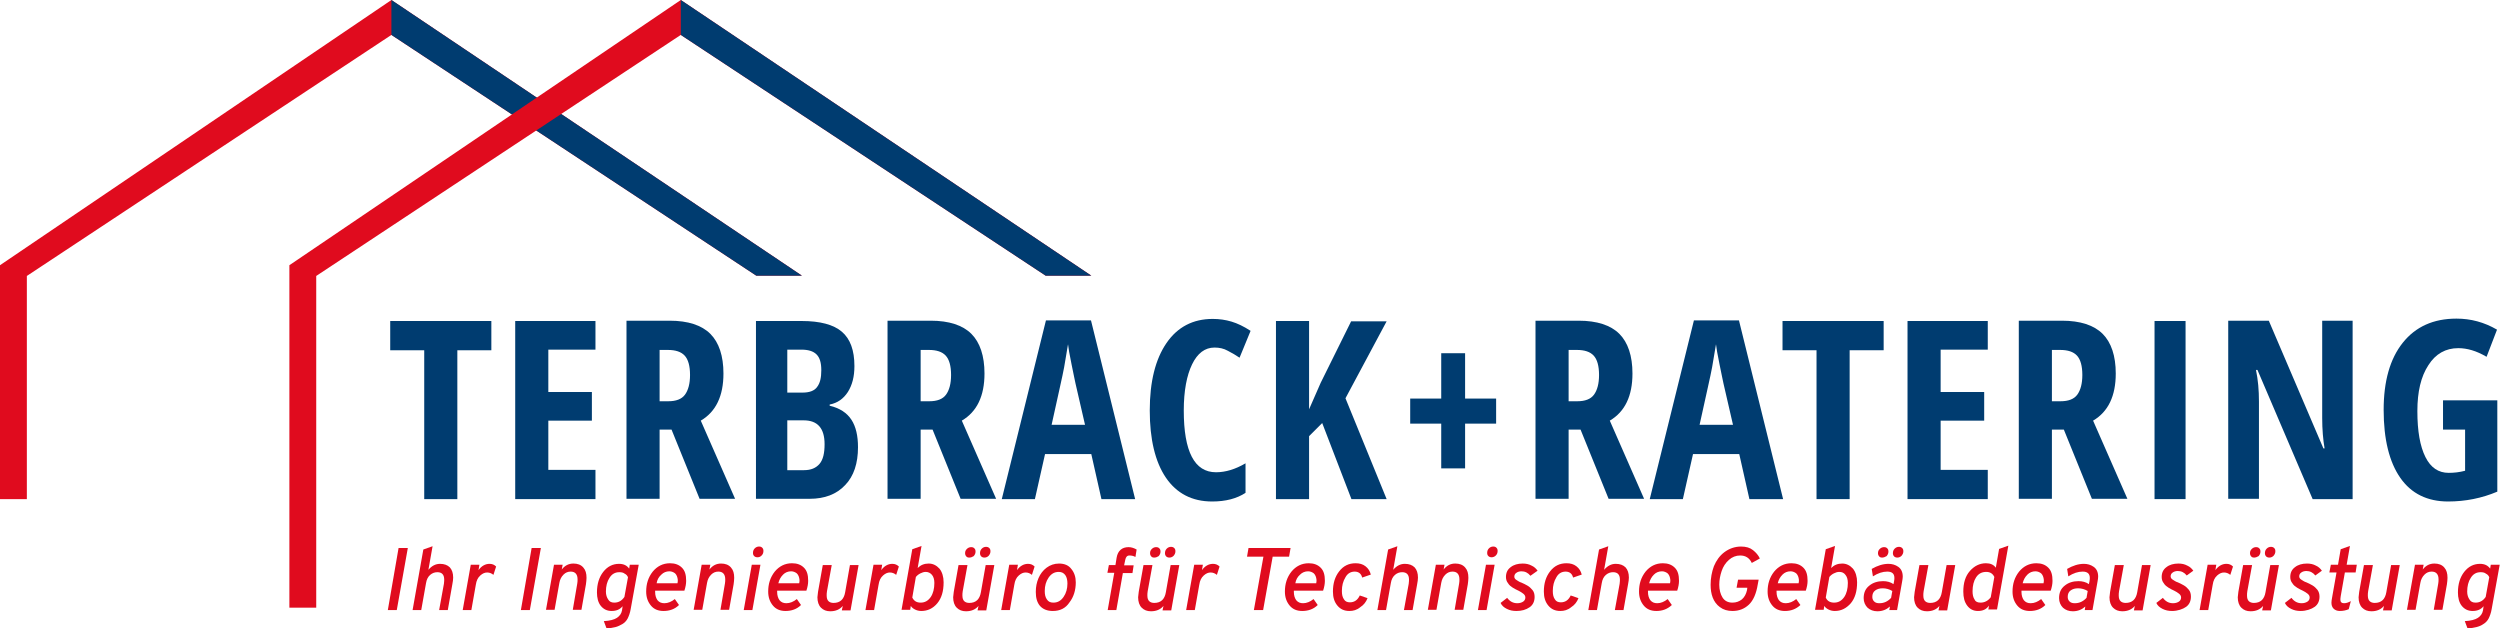
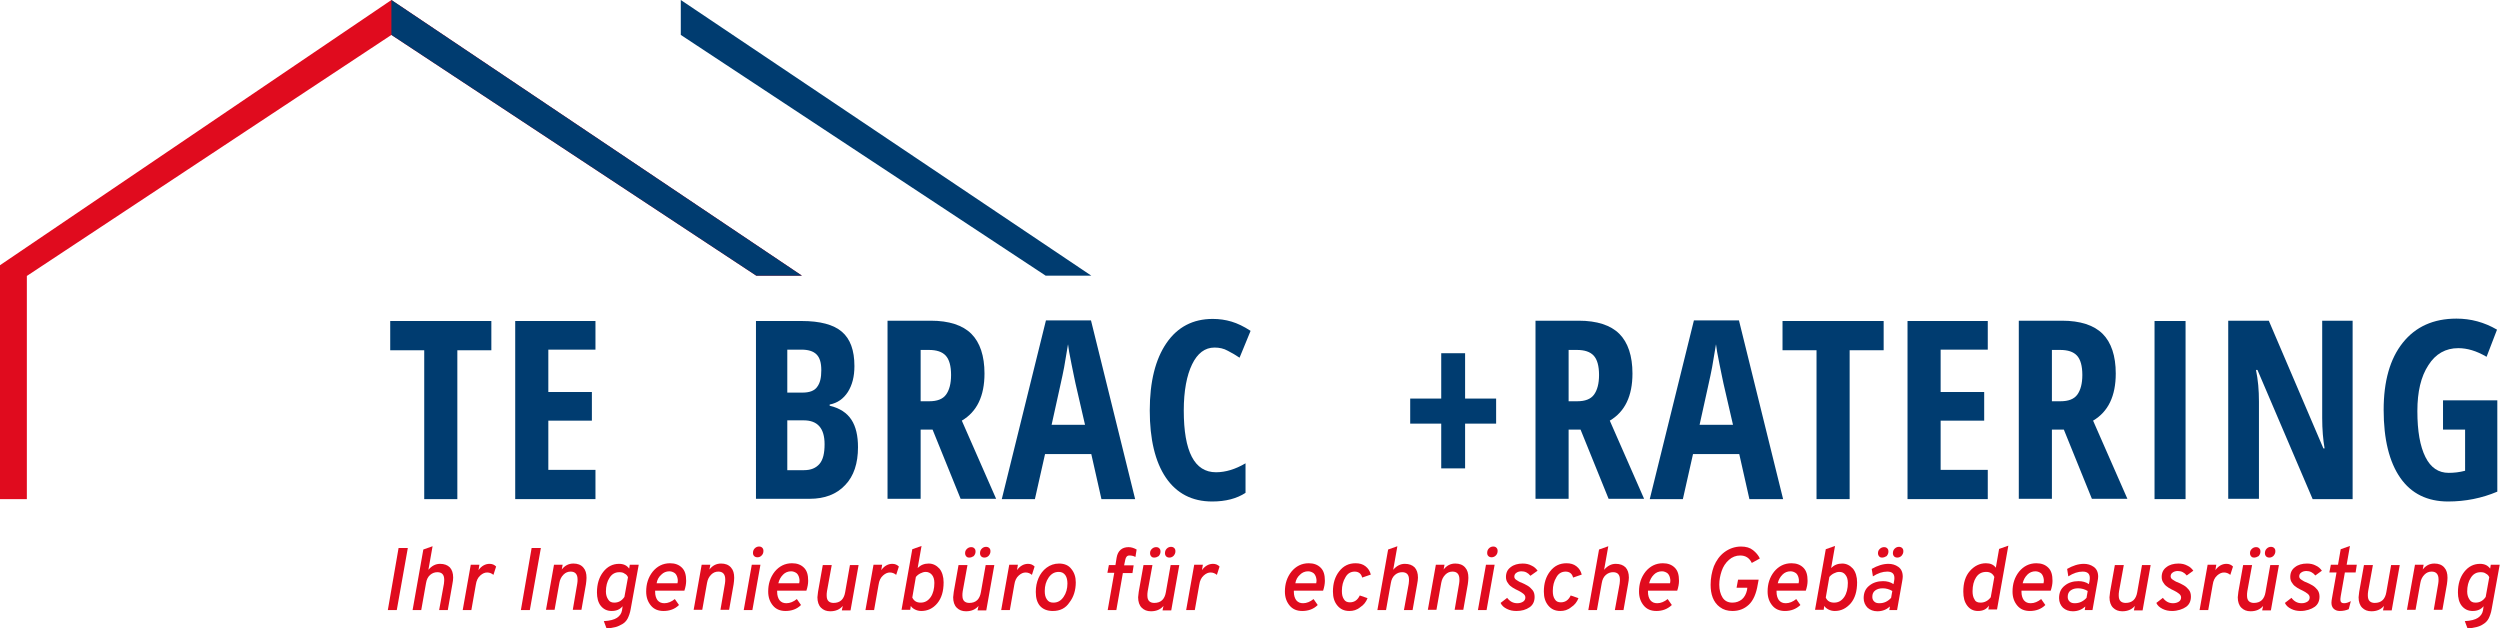
<svg xmlns="http://www.w3.org/2000/svg" version="1.1" id="Ebene_1" x="0px" y="0px" viewBox="0 0 838 210.6" style="enable-background:new 0 0 838 210.6;" xml:space="preserve">
  <style type="text/css">
	.st0{fill:#E00B1E;}
	.st1{fill:#003C70;}
</style>
  <g>
    <polygon class="st0" points="0,167.3 0,88.9 131.2,0 268.8,92.4 253.5,92.4 131.2,11.7 9,92.5 9,167.3  " />
    <polygon class="st1" points="131.2,0 268.8,92.4 253.5,92.4 131.2,11.7  " />
-     <polygon class="st0" points="97,203.7 97,88.9 228.2,0 365.8,92.4 350.5,92.4 228.2,11.7 106,92.5 106,203.7  " />
    <polygon class="st1" points="228.2,0 365.8,92.4 350.5,92.4 228.2,11.7  " />
    <g>
      <path class="st1" d="M153.3,167.3h-11.1v-49.9h-11.4v-9.8h33.9v9.8h-11.4V167.3z" />
      <path class="st1" d="M199.6,167.3h-26.9v-59.7h26.9v9.6h-15.8v14.2h14.6v9.6h-14.6v16.5h15.8V167.3z" />
-       <path class="st1" d="M221.1,144v23.2H210v-59.7h14.5c6.1,0,10.7,1.5,13.6,4.4s4.4,7.4,4.4,13.3c0,7.5-2.5,12.8-7.6,15.8l11.5,26.2    h-11.9l-9.4-23.2H221.1z M221.1,134.5h2.9c2.6,0,4.5-0.7,5.6-2.2c1.1-1.5,1.7-3.7,1.7-6.6c0-3-0.6-5.2-1.8-6.5    c-1.2-1.3-3.1-1.9-5.6-1.9h-2.8V134.5z" />
      <path class="st1" d="M253.5,107.6h15.2c6.2,0,10.7,1.2,13.5,3.6c2.8,2.4,4.2,6.2,4.2,11.5c0,3.5-0.7,6.3-2.2,8.7    c-1.5,2.3-3.5,3.7-6.1,4.2v0.4c3.4,0.8,5.8,2.4,7.3,4.7c1.5,2.3,2.2,5.4,2.2,9.2c0,5.4-1.4,9.7-4.3,12.7    c-2.9,3.1-6.9,4.6-11.9,4.6h-18V107.6z M263.9,131.6h5.1c2.3,0,4-0.6,4.9-1.9c1-1.3,1.4-3.1,1.4-5.6c0-2.5-0.5-4.2-1.6-5.3    c-1.1-1.1-2.8-1.6-5.1-1.6h-4.7V131.6z M263.9,140.9v16.7h5.6c2.3,0,4-0.7,5.2-2.1s1.7-3.6,1.7-6.6c0-5.3-2.3-8-7-8H263.9z" />
      <path class="st1" d="M308.6,144v23.2h-11.1v-59.7H312c6.1,0,10.7,1.5,13.6,4.4s4.4,7.4,4.4,13.3c0,7.5-2.5,12.8-7.6,15.8    l11.5,26.2H322l-9.4-23.2H308.6z M308.6,134.5h2.9c2.6,0,4.5-0.7,5.6-2.2c1.1-1.5,1.7-3.7,1.7-6.6c0-3-0.6-5.2-1.8-6.5    s-3.1-1.9-5.6-1.9h-2.8V134.5z" />
      <path class="st1" d="M369.2,167.3l-3.4-15.1h-15.5l-3.4,15.1h-11.1l14.8-59.9h15.1l14.8,59.9H369.2z M363.7,142.4l-3.2-13.9    c-0.2-0.8-0.6-3-1.3-6.3c-0.7-3.4-1.1-5.7-1.2-6.8c-0.4,2.3-0.8,4.9-1.3,7.7s-2,9.2-4.2,19.3H363.7z" />
      <path class="st1" d="M407.1,116.5c-3.2,0-5.7,1.9-7.5,5.6c-1.8,3.7-2.8,8.9-2.8,15.5c0,13.8,3.6,20.7,10.8,20.7c3.2,0,6.5-1,9.9-3    v9.9c-2.9,1.9-6.6,2.9-11.2,2.9c-6.7,0-11.9-2.7-15.5-8c-3.6-5.3-5.4-12.9-5.4-22.5c0-9.7,1.9-17.2,5.6-22.6    c3.7-5.4,8.9-8.1,15.5-8.1c2.2,0,4.3,0.3,6.3,0.9c2,0.6,4.1,1.6,6.4,3.1l-3.7,9c-1.2-0.8-2.5-1.6-3.9-2.3    C410.2,116.8,408.7,116.5,407.1,116.5z" />
-       <path class="st1" d="M464.8,167.3H453l-9.8-25.5l-4.4,4.4v21.1h-11.1v-59.7h11.1v29.6l3.9-8.9l10.2-20.6h11.9l-13.8,25.8    L464.8,167.3z" />
      <path class="st1" d="M483.1,142h-10.4v-8.4h10.4v-15.2h8v15.2h10.4v8.4h-10.4v15h-8V142z" />
      <path class="st1" d="M525.8,144v23.2h-11.1v-59.7h14.5c6.1,0,10.7,1.5,13.6,4.4c2.9,2.9,4.4,7.4,4.4,13.3c0,7.5-2.5,12.8-7.6,15.8    l11.5,26.2h-11.9l-9.4-23.2H525.8z M525.8,134.5h2.9c2.6,0,4.5-0.7,5.6-2.2c1.1-1.5,1.7-3.7,1.7-6.6c0-3-0.6-5.2-1.8-6.5    s-3.1-1.9-5.6-1.9h-2.8V134.5z" />
      <path class="st1" d="M586.4,167.3l-3.4-15.1h-15.5l-3.4,15.1h-11.1l14.8-59.9h15.1l14.8,59.9H586.4z M580.9,142.4l-3.2-13.9    c-0.2-0.8-0.6-3-1.3-6.3c-0.7-3.4-1.1-5.7-1.2-6.8c-0.4,2.3-0.8,4.9-1.3,7.7s-2,9.2-4.2,19.3H580.9z" />
      <path class="st1" d="M620,167.3h-11.1v-49.9h-11.4v-9.8h33.9v9.8H620V167.3z" />
      <path class="st1" d="M666.3,167.3h-26.9v-59.7h26.9v9.6h-15.8v14.2h14.6v9.6h-14.6v16.5h15.8V167.3z" />
      <path class="st1" d="M687.8,144v23.2h-11.1v-59.7h14.5c6.1,0,10.7,1.5,13.6,4.4s4.4,7.4,4.4,13.3c0,7.5-2.5,12.8-7.6,15.8    l11.5,26.2h-11.9l-9.4-23.2H687.8z M687.8,134.5h2.9c2.6,0,4.5-0.7,5.6-2.2c1.1-1.5,1.7-3.7,1.7-6.6c0-3-0.6-5.2-1.8-6.5    s-3.1-1.9-5.6-1.9h-2.8V134.5z" />
      <path class="st1" d="M722.2,167.3v-59.7h10.4v59.7H722.2z" />
      <path class="st1" d="M788.7,167.3h-13.5L756.7,124h-0.5c0.7,3.3,1,6.8,1,10.6v32.6h-10.3v-59.7h13.6l18.3,42.8h0.4    c-0.5-2.9-0.8-6.3-0.8-10.2v-32.6h10.2V167.3z" />
      <path class="st1" d="M818.9,134.2h18.2v30.6c-5.2,2.2-10.7,3.3-16.5,3.3c-6.9,0-12.3-2.6-16-7.9c-3.7-5.3-5.6-12.9-5.6-22.8    c0-9.6,2.1-17.1,6.4-22.5c4.3-5.4,10.3-8.1,18-8.1c4.8,0,9.3,1.2,13.6,3.7l-3.5,9.1c-3.4-2-6.5-2.9-9.5-2.9c-4.2,0-7.6,1.9-10,5.7    c-2.5,3.8-3.7,8.9-3.7,15.4c0,6.7,0.9,11.8,2.7,15.4c1.8,3.6,4.4,5.3,7.8,5.3c1.8,0,3.6-0.2,5.5-0.7V144h-7.4V134.2z" />
    </g>
    <g>
      <path class="st0" d="M130,204.5l3.6-20.8h3.1l-3.7,20.8H130z" />
      <path class="st0" d="M138.3,204.5l3.6-20.3l3.1-1.1l-1.4,7.9c1.1-1.3,2.4-2,3.9-2c1.4,0,2.5,0.4,3.3,1.2c0.7,0.8,1.1,1.9,1.1,3.4    c0,0.6-0.1,1.4-0.3,2.4l-1.5,8.5h-2.9l1.6-8.8c0.1-0.8,0.1-1.2,0.1-1.4c0-1.7-0.8-2.5-2.3-2.5c-0.9,0-1.7,0.3-2.4,0.9    c-0.7,0.6-1.2,1.5-1.4,2.8l-1.6,9H138.3z" />
-       <path class="st0" d="M155.1,204.5l2.7-15.2h2.9l-0.3,1.8c1-1.4,2.3-2.1,3.7-2.1c0.9,0,1.6,0.3,2.2,0.9l-0.9,2.8    c-0.6-0.5-1.3-0.8-2.1-0.8c-0.8,0-1.5,0.3-2.3,1c-0.8,0.7-1.3,1.7-1.5,3.1l-1.5,8.5H155.1z" />
+       <path class="st0" d="M155.1,204.5l2.7-15.2h2.9l-0.3,1.8c1-1.4,2.3-2.1,3.7-2.1c0.9,0,1.6,0.3,2.2,0.9l-0.9,2.8    c-0.6-0.5-1.3-0.8-2.1-0.8c-0.8,0-1.5,0.3-2.3,1c-0.8,0.7-1.3,1.7-1.5,3.1l-1.5,8.5z" />
      <path class="st0" d="M174.6,204.5l3.6-20.8h3.1l-3.7,20.8H174.6z" />
      <path class="st0" d="M183,204.5l2.7-15.2h2.9l-0.3,1.6c1-1.3,2.3-2,3.9-2c1.4,0,2.5,0.4,3.3,1.3c0.8,0.9,1.1,2,1.1,3.5    c0,0.7-0.1,1.4-0.2,2.2l-1.5,8.5h-2.9l1.5-8.8c0.1-0.5,0.1-1,0.1-1.4c0-1.7-0.8-2.6-2.3-2.6c-0.9,0-1.7,0.3-2.4,1    c-0.7,0.7-1.2,1.6-1.4,2.8l-1.6,9H183z" />
      <path class="st0" d="M202.4,208.2c2-0.1,3.5-0.5,4.4-1.1c0.9-0.6,1.5-1.4,1.7-2.5l0.2-1.4c-0.9,1.1-2.1,1.6-3.7,1.6    c-1.5,0-2.7-0.6-3.6-1.7c-0.9-1.1-1.3-2.7-1.3-4.5c0-2.8,0.7-5.1,2.1-6.9c1.4-1.8,3.2-2.7,5.3-2.7c1.5,0,2.6,0.5,3.4,1.6l0.2-1.3    h3l-2.7,14.9c-0.2,1.2-0.6,2.3-1,3.1s-1.1,1.5-1.8,1.9s-1.5,0.8-2.3,1c-0.8,0.2-1.8,0.4-3,0.4L202.4,208.2z M205.9,202    c1.4,0,2.5-0.6,3.4-1.9l1.2-6.6c-0.2-0.5-0.5-0.9-1.1-1.2c-0.5-0.4-1.1-0.5-1.8-0.5c-1.4,0-2.5,0.6-3.3,1.9    c-0.8,1.2-1.2,2.8-1.2,4.6c0,1.1,0.3,2,0.8,2.7C204.3,201.7,205,202,205.9,202z" />
      <path class="st0" d="M222.4,204.8c-1.8,0-3.2-0.6-4.2-1.8c-1-1.2-1.6-2.7-1.6-4.7c0-2.6,0.7-4.8,2.2-6.7c1.5-1.8,3.4-2.8,5.8-2.8    c1.7,0,3,0.5,4,1.5c1,1,1.4,2.4,1.4,4.4c0,1-0.2,2.1-0.6,3.3h-9.8v0.4c0,1.2,0.3,2.1,0.8,2.8c0.6,0.7,1.3,1,2.3,1    c1.2,0,2.4-0.5,3.5-1.4l1.4,2C226.2,204.2,224.4,204.8,222.4,204.8z M220.1,195.5h7c0.1-0.5,0.1-0.8,0.1-1.1    c-0.1-1-0.4-1.7-0.9-2.2c-0.5-0.4-1.2-0.7-1.9-0.7c-1.1,0-2,0.4-2.7,1.1C220.8,193.4,220.3,194.3,220.1,195.5z" />
      <path class="st0" d="M232.5,204.5l2.7-15.2h2.9l-0.3,1.6c1-1.3,2.3-2,3.9-2c1.4,0,2.5,0.4,3.3,1.3c0.8,0.9,1.1,2,1.1,3.5    c0,0.7-0.1,1.4-0.2,2.2l-1.5,8.5h-2.9l1.5-8.8c0.1-0.5,0.1-1,0.1-1.4c0-1.7-0.8-2.6-2.3-2.6c-0.9,0-1.7,0.3-2.4,1    c-0.7,0.7-1.2,1.6-1.4,2.8l-1.6,9H232.5z" />
      <path class="st0" d="M249.3,204.5l2.7-15.2h2.9l-2.7,15.2H249.3z M253.9,186.8c-0.4,0-0.8-0.1-1.1-0.4s-0.4-0.6-0.4-1.1    c0-0.6,0.2-1.1,0.6-1.5c0.4-0.4,0.9-0.6,1.4-0.6c0.5,0,0.8,0.1,1.1,0.4c0.3,0.3,0.4,0.6,0.4,1.1c0,0.6-0.2,1.1-0.6,1.5    C254.9,186.6,254.5,186.8,253.9,186.8z" />
      <path class="st0" d="M263.3,204.8c-1.8,0-3.2-0.6-4.2-1.8c-1-1.2-1.6-2.7-1.6-4.7c0-2.6,0.7-4.8,2.2-6.7c1.5-1.8,3.4-2.8,5.8-2.8    c1.7,0,3,0.5,4,1.5c1,1,1.4,2.4,1.4,4.4c0,1-0.2,2.1-0.6,3.3h-9.8v0.4c0,1.2,0.3,2.1,0.8,2.8c0.6,0.7,1.3,1,2.3,1    c1.2,0,2.4-0.5,3.5-1.4l1.4,2C267.1,204.2,265.3,204.8,263.3,204.8z M260.9,195.5h7c0.1-0.5,0.1-0.8,0.1-1.1    c-0.1-1-0.4-1.7-0.9-2.2c-0.5-0.4-1.2-0.7-1.9-0.7c-1.1,0-2,0.4-2.7,1.1C261.7,193.4,261.2,194.3,260.9,195.5z" />
      <path class="st0" d="M282.2,204.5l0.3-1.4c-1,1.2-2.4,1.8-4.2,1.8c-1.3,0-2.3-0.4-3.1-1.2c-0.8-0.8-1.2-2-1.2-3.5    c0-0.3,0.1-0.9,0.2-1.8l1.6-9h3l-1.6,8.8c-0.1,0.6-0.1,1-0.1,1.4c0,0.9,0.2,1.5,0.6,1.9c0.4,0.4,1,0.6,1.7,0.6    c2.2,0,3.5-1.2,3.9-3.6l1.6-9.1h2.9l-2.7,15.2H282.2z" />
      <path class="st0" d="M290.1,204.5l2.7-15.2h2.9l-0.3,1.8c1-1.4,2.3-2.1,3.7-2.1c0.9,0,1.6,0.3,2.2,0.9l-0.9,2.8    c-0.6-0.5-1.3-0.8-2.1-0.8c-0.8,0-1.5,0.3-2.3,1c-0.8,0.7-1.3,1.7-1.5,3.1l-1.5,8.5H290.1z" />
      <path class="st0" d="M308.8,204.8c-0.8,0-1.5-0.2-2.1-0.5c-0.6-0.3-1.1-0.7-1.4-1.2l-0.2,1.3h-2.9l3.6-20.3l3.1-1.1l-1.3,7.4    c1-1,2.2-1.5,3.7-1.5c1.4,0,2.6,0.6,3.6,1.7c0.9,1.1,1.4,2.7,1.4,4.6c0,3-0.7,5.3-2.1,7C312.7,204,310.9,204.8,308.8,204.8z     M308.6,202c1.4,0,2.5-0.6,3.4-1.9c0.8-1.2,1.2-2.8,1.2-4.7c0-1.2-0.3-2.1-0.8-2.7s-1.2-1-2.1-1c-0.6,0-1.2,0.2-1.8,0.5    s-1.1,0.7-1.5,1.2l-1.2,6.9C306.4,201.5,307.3,202,308.6,202z" />
      <path class="st0" d="M327.7,204.5l0.3-1.4c-1,1.2-2.4,1.8-4.2,1.8c-1.3,0-2.3-0.4-3.1-1.2c-0.8-0.8-1.2-2-1.2-3.5    c0-0.3,0.1-0.9,0.2-1.8l1.6-9h3l-1.6,8.8c-0.1,0.6-0.1,1-0.1,1.4c0,0.9,0.2,1.5,0.6,1.9c0.4,0.4,1,0.6,1.7,0.6    c2.2,0,3.5-1.2,3.9-3.6l1.6-9.1h2.9l-2.7,15.2H327.7z M324.9,186.9c-0.4,0-0.8-0.1-1-0.4c-0.3-0.3-0.4-0.7-0.4-1.1    c0-0.6,0.2-1,0.6-1.4c0.4-0.4,0.9-0.6,1.4-0.6c0.5,0,0.8,0.1,1.1,0.4c0.3,0.3,0.4,0.6,0.4,1.1c0,0.6-0.2,1-0.6,1.5    C325.9,186.7,325.5,186.9,324.9,186.9z M330,186.9c-0.4,0-0.8-0.1-1.1-0.4c-0.3-0.3-0.4-0.7-0.4-1.1c0-0.6,0.2-1.1,0.6-1.5    c0.4-0.4,0.9-0.6,1.4-0.6c0.4,0,0.8,0.1,1.1,0.4c0.3,0.3,0.4,0.6,0.4,1.1c0,0.6-0.2,1-0.6,1.5C331,186.7,330.5,186.9,330,186.9z" />
      <path class="st0" d="M335.6,204.5l2.7-15.2h2.9l-0.3,1.8c1-1.4,2.3-2.1,3.7-2.1c0.9,0,1.6,0.3,2.2,0.9l-0.9,2.8    c-0.6-0.5-1.3-0.8-2.1-0.8c-0.8,0-1.5,0.3-2.3,1c-0.8,0.7-1.3,1.7-1.5,3.1l-1.5,8.5H335.6z" />
      <path class="st0" d="M352.9,204.8c-1.9,0-3.3-0.6-4.3-1.7c-1-1.2-1.4-2.7-1.4-4.7c0-1.7,0.3-3.2,0.9-4.6c0.6-1.4,1.5-2.6,2.7-3.5    c1.2-0.9,2.6-1.4,4.2-1.4c1.8,0,3.2,0.6,4.1,1.8c1,1.2,1.5,2.7,1.5,4.5c0,2.6-0.7,4.9-2.1,6.7    C357.2,203.9,355.3,204.8,352.9,204.8z M353.1,202c1.4,0,2.5-0.6,3.4-1.9c0.9-1.3,1.3-2.8,1.3-4.5c0-1.1-0.2-2.1-0.7-2.8    c-0.5-0.7-1.2-1.1-2.2-1.1c-1.4,0-2.5,0.6-3.4,1.9s-1.3,2.8-1.3,4.5c0,1.2,0.2,2.1,0.7,2.8C351.4,201.7,352.1,202,353.1,202z" />
      <path class="st0" d="M376.4,192l-2.2,12.5h-2.9l2.2-12.5h-2.3l0.5-2.6h2.2l0.4-2.5c0.4-2.3,1.8-3.5,4-3.5c0.9,0,1.8,0.3,2.7,0.8    l-0.4,2.5c-0.7-0.4-1.4-0.5-2-0.5c-0.8,0-1.2,0.5-1.4,1.4l-0.4,1.9h3.2l-0.4,2.6H376.4z" />
      <path class="st0" d="M389.7,204.5l0.3-1.4c-1,1.2-2.4,1.8-4.2,1.8c-1.3,0-2.3-0.4-3.1-1.2c-0.8-0.8-1.2-2-1.2-3.5    c0-0.3,0.1-0.9,0.2-1.8l1.6-9h3l-1.6,8.8c-0.1,0.6-0.1,1-0.1,1.4c0,0.9,0.2,1.5,0.6,1.9c0.4,0.4,1,0.6,1.7,0.6    c2.2,0,3.5-1.2,3.9-3.6l1.6-9.1h2.9l-2.7,15.2H389.7z M386.9,186.9c-0.4,0-0.8-0.1-1-0.4c-0.3-0.3-0.4-0.7-0.4-1.1    c0-0.6,0.2-1,0.6-1.4c0.4-0.4,0.9-0.6,1.4-0.6c0.5,0,0.8,0.1,1.1,0.4c0.3,0.3,0.4,0.6,0.4,1.1c0,0.6-0.2,1-0.6,1.5    C387.9,186.7,387.5,186.9,386.9,186.9z M392,186.9c-0.4,0-0.8-0.1-1.1-0.4c-0.3-0.3-0.4-0.7-0.4-1.1c0-0.6,0.2-1.1,0.6-1.5    c0.4-0.4,0.9-0.6,1.4-0.6c0.4,0,0.8,0.1,1.1,0.4c0.3,0.3,0.4,0.6,0.4,1.1c0,0.6-0.2,1-0.6,1.5C393,186.7,392.5,186.9,392,186.9z" />
      <path class="st0" d="M397.6,204.5l2.7-15.2h2.9l-0.3,1.8c1-1.4,2.3-2.1,3.7-2.1c0.9,0,1.6,0.3,2.2,0.9l-0.9,2.8    c-0.6-0.5-1.3-0.8-2.1-0.8c-0.8,0-1.5,0.3-2.3,1c-0.8,0.7-1.3,1.7-1.5,3.1l-1.5,8.5H397.6z" />
-       <path class="st0" d="M426.6,186.6l-3.2,17.9h-3.1l3.2-17.9h-5.5l0.5-2.9h14.1l-0.5,2.9H426.6z" />
      <path class="st0" d="M436.5,204.8c-1.8,0-3.2-0.6-4.2-1.8c-1-1.2-1.6-2.7-1.6-4.7c0-2.6,0.7-4.8,2.2-6.7c1.5-1.8,3.4-2.8,5.8-2.8    c1.7,0,3,0.5,4,1.5c1,1,1.4,2.4,1.4,4.4c0,1-0.2,2.1-0.6,3.3h-9.8v0.4c0,1.2,0.3,2.1,0.8,2.8c0.6,0.7,1.3,1,2.3,1    c1.2,0,2.4-0.5,3.5-1.4l1.4,2C440.3,204.2,438.5,204.8,436.5,204.8z M434.2,195.5h7c0.1-0.5,0.1-0.8,0.1-1.1    c-0.1-1-0.4-1.7-0.9-2.2c-0.5-0.4-1.2-0.7-1.9-0.7c-1.1,0-2,0.4-2.7,1.1C434.9,193.4,434.4,194.3,434.2,195.5z" />
      <path class="st0" d="M452.3,204.8c-1.7,0-3-0.6-4-1.8c-1-1.2-1.5-2.7-1.5-4.7c0-2.8,0.7-5,2.1-6.8c1.4-1.8,3.2-2.7,5.5-2.7    c1.3,0,2.4,0.3,3.3,1c0.9,0.7,1.5,1.6,1.8,2.8l-2.9,1c-0.3-1.3-1.2-2-2.5-2c-1.3,0-2.4,0.6-3.1,1.9c-0.8,1.3-1.2,2.8-1.2,4.6    c0,1.2,0.2,2.1,0.7,2.8c0.4,0.7,1.1,1,2,1c1.5,0,2.6-0.8,3.3-2.3l2.6,0.9c-0.5,1.3-1.3,2.3-2.4,3    C454.8,204.5,453.6,204.8,452.3,204.8z" />
      <path class="st0" d="M461.7,204.5l3.6-20.3l3.1-1.1l-1.4,7.9c1.1-1.3,2.4-2,3.9-2c1.4,0,2.5,0.4,3.3,1.2c0.7,0.8,1.1,1.9,1.1,3.4    c0,0.6-0.1,1.4-0.3,2.4l-1.5,8.5h-2.9l1.6-8.8c0.1-0.8,0.1-1.2,0.1-1.4c0-1.7-0.8-2.5-2.3-2.5c-0.9,0-1.7,0.3-2.4,0.9    c-0.7,0.6-1.2,1.5-1.4,2.8l-1.6,9H461.7z" />
      <path class="st0" d="M478.6,204.5l2.7-15.2h2.9l-0.3,1.6c1-1.3,2.3-2,3.9-2c1.4,0,2.5,0.4,3.3,1.3c0.8,0.9,1.1,2,1.1,3.5    c0,0.7-0.1,1.4-0.2,2.2l-1.5,8.5h-2.9l1.5-8.8c0.1-0.5,0.1-1,0.1-1.4c0-1.7-0.8-2.6-2.3-2.6c-0.9,0-1.7,0.3-2.4,1    c-0.7,0.7-1.2,1.6-1.4,2.8l-1.6,9H478.6z" />
      <path class="st0" d="M495.4,204.5l2.7-15.2h2.9l-2.7,15.2H495.4z M500,186.8c-0.4,0-0.8-0.1-1.1-0.4c-0.3-0.3-0.4-0.6-0.4-1.1    c0-0.6,0.2-1.1,0.6-1.5c0.4-0.4,0.9-0.6,1.4-0.6c0.5,0,0.8,0.1,1.1,0.4c0.3,0.3,0.4,0.6,0.4,1.1c0,0.6-0.2,1.1-0.6,1.5    C501,186.6,500.5,186.8,500,186.8z" />
      <path class="st0" d="M508.3,204.8c-1.2,0-2.2-0.2-3.2-0.7c-1-0.5-1.7-1.1-2.1-2l2.2-1.7c0.9,1.2,2,1.8,3.4,1.8    c0.8,0,1.4-0.2,1.9-0.5s0.8-0.8,0.8-1.4c0-0.5-0.2-0.9-0.7-1.3c-0.5-0.4-1-0.7-1.6-1c-0.6-0.3-1.3-0.6-1.9-1    c-0.6-0.4-1.2-0.8-1.6-1.5c-0.5-0.6-0.7-1.3-0.7-2.1c0-1.4,0.5-2.5,1.6-3.3c1-0.8,2.4-1.2,4-1.2c1.1,0,2.1,0.2,3,0.7    c0.9,0.4,1.5,1,2,1.7L513,193c-0.8-1-1.8-1.5-3-1.5c-0.7,0-1.3,0.2-1.7,0.5c-0.5,0.3-0.7,0.8-0.7,1.3c0,0.4,0.2,0.8,0.7,1.1    c0.5,0.3,1,0.7,1.7,0.9c0.7,0.3,1.3,0.6,2,1c0.7,0.4,1.2,0.9,1.7,1.5s0.7,1.4,0.7,2.3c0,1.4-0.5,2.6-1.6,3.4    C511.5,204.4,510.1,204.8,508.3,204.8z" />
      <path class="st0" d="M523,204.8c-1.7,0-3-0.6-4-1.8c-1-1.2-1.5-2.7-1.5-4.7c0-2.8,0.7-5,2.1-6.8c1.4-1.8,3.2-2.7,5.5-2.7    c1.3,0,2.4,0.3,3.3,1c0.9,0.7,1.5,1.6,1.8,2.8l-2.9,1c-0.3-1.3-1.2-2-2.5-2c-1.3,0-2.4,0.6-3.1,1.9c-0.8,1.3-1.2,2.8-1.2,4.6    c0,1.2,0.2,2.1,0.7,2.8c0.4,0.7,1.1,1,2,1c1.5,0,2.6-0.8,3.3-2.3l2.6,0.9c-0.5,1.3-1.3,2.3-2.4,3    C525.5,204.5,524.3,204.8,523,204.8z" />
      <path class="st0" d="M532.4,204.5l3.6-20.3l3.1-1.1l-1.4,7.9c1.1-1.3,2.4-2,3.9-2c1.4,0,2.5,0.4,3.3,1.2c0.7,0.8,1.1,1.9,1.1,3.4    c0,0.6-0.1,1.4-0.3,2.4l-1.5,8.5h-2.9l1.6-8.8c0.1-0.8,0.1-1.2,0.1-1.4c0-1.7-0.8-2.5-2.3-2.5c-0.9,0-1.7,0.3-2.4,0.9    c-0.7,0.6-1.2,1.5-1.4,2.8l-1.6,9H532.4z" />
      <path class="st0" d="M555.2,204.8c-1.8,0-3.2-0.6-4.2-1.8c-1-1.2-1.6-2.7-1.6-4.7c0-2.6,0.7-4.8,2.2-6.7c1.5-1.8,3.4-2.8,5.8-2.8    c1.7,0,3,0.5,4,1.5c1,1,1.4,2.4,1.4,4.4c0,1-0.2,2.1-0.6,3.3h-9.8v0.4c0,1.2,0.3,2.1,0.8,2.8c0.6,0.7,1.3,1,2.3,1    c1.2,0,2.4-0.5,3.5-1.4l1.4,2C558.9,204.2,557.2,204.8,555.2,204.8z M552.8,195.5h7c0.1-0.5,0.1-0.8,0.1-1.1    c-0.1-1-0.4-1.7-0.9-2.2c-0.5-0.4-1.2-0.7-1.9-0.7c-1.1,0-2,0.4-2.7,1.1C553.6,193.4,553.1,194.3,552.8,195.5z" />
      <path class="st0" d="M580.7,204.8c-1.6,0-3-0.4-4.2-1.3c-1.1-0.8-1.9-1.9-2.4-3.2c-0.5-1.3-0.7-2.7-0.7-4.3c0-2.2,0.4-4.3,1.1-6.2    c0.8-1.9,1.9-3.5,3.5-4.7c1.6-1.2,3.5-1.9,5.6-1.9c1.7,0,3,0.4,4,1.2s1.8,1.7,2.3,2.8l-2.7,1.5c-0.8-1.7-2.1-2.5-3.9-2.5    c-1.4,0-2.7,0.5-3.8,1.5c-1.1,1-1.9,2.2-2.4,3.7c-0.5,1.5-0.8,3-0.8,4.6c0,1.7,0.4,3.2,1.1,4.3c0.7,1.1,1.8,1.7,3.3,1.7    c1.3,0,2.3-0.4,3.2-1.1c0.9-0.8,1.4-1.8,1.7-3.1l0.1-0.8h-3.6l0.5-2.7h6.9l-0.3,1.6c-0.5,3.1-1.5,5.4-3,6.8    C584.7,204.1,582.9,204.8,580.7,204.8z" />
      <path class="st0" d="M598.3,204.8c-1.8,0-3.2-0.6-4.2-1.8c-1-1.2-1.6-2.7-1.6-4.7c0-2.6,0.7-4.8,2.2-6.7c1.5-1.8,3.4-2.8,5.8-2.8    c1.7,0,3,0.5,4,1.5c1,1,1.4,2.4,1.4,4.4c0,1-0.2,2.1-0.6,3.3h-9.8v0.4c0,1.2,0.3,2.1,0.8,2.8c0.6,0.7,1.3,1,2.3,1    c1.2,0,2.4-0.5,3.5-1.4l1.4,2C602,204.2,600.3,204.8,598.3,204.8z M595.9,195.5h7c0.1-0.5,0.1-0.8,0.1-1.1c-0.1-1-0.4-1.7-0.9-2.2    c-0.5-0.4-1.2-0.7-1.9-0.7c-1.1,0-2,0.4-2.7,1.1C596.7,193.4,596.2,194.3,595.9,195.5z" />
      <path class="st0" d="M615,204.8c-0.8,0-1.5-0.2-2.1-0.5c-0.6-0.3-1.1-0.7-1.4-1.2l-0.2,1.3h-2.9l3.6-20.3l3.1-1.1l-1.3,7.4    c1-1,2.2-1.5,3.7-1.5c1.4,0,2.6,0.6,3.6,1.7c0.9,1.1,1.4,2.7,1.4,4.6c0,3-0.7,5.3-2.1,7C618.8,204,617.1,204.8,615,204.8z     M614.8,202c1.4,0,2.5-0.6,3.4-1.9c0.8-1.2,1.2-2.8,1.2-4.7c0-1.2-0.3-2.1-0.8-2.7c-0.5-0.7-1.2-1-2.1-1c-0.6,0-1.2,0.2-1.8,0.5    s-1.1,0.7-1.5,1.2l-1.2,6.9C612.5,201.5,613.5,202,614.8,202z" />
      <path class="st0" d="M633.3,204.5l0.2-1.2c-1.1,1-2.5,1.6-4.2,1.6c-1.3,0-2.4-0.4-3.3-1.2c-0.8-0.8-1.3-1.9-1.3-3.2    c0-1.8,0.6-3.2,1.9-4.2c1.2-1,2.8-1.5,4.6-1.5c1.3,0,2.5,0.3,3.5,1l0.2-1c0.1-0.5,0.1-0.9,0.1-1.1c0-1.4-0.8-2.1-2.4-2.1    c-1.5,0-3.1,0.5-4.8,1.6l-0.4-2.5c1.9-1.1,3.8-1.7,5.6-1.7c1.2,0,2.3,0.3,3.3,1c1,0.7,1.5,1.8,1.5,3.3c0,0.5-0.1,1-0.2,1.6    l-1.7,9.6H633.3z M630,202.2c1.5,0,2.8-0.6,3.9-1.8l0.4-2.3c-1-0.6-2.1-0.9-3.2-0.9c-1,0-1.8,0.2-2.5,0.7c-0.7,0.5-1,1.2-1,2.2    c0,0.6,0.2,1.1,0.6,1.5C628.7,202.1,629.3,202.2,630,202.2z M630.9,186.9c-0.4,0-0.8-0.1-1-0.4c-0.3-0.3-0.4-0.7-0.4-1.1    c0-0.6,0.2-1,0.6-1.4c0.4-0.4,0.9-0.6,1.4-0.6c0.5,0,0.8,0.1,1.1,0.4s0.4,0.6,0.4,1.1c0,0.6-0.2,1-0.6,1.5    C631.9,186.7,631.4,186.9,630.9,186.9z M636,186.9c-0.4,0-0.8-0.1-1.1-0.4c-0.3-0.3-0.4-0.7-0.4-1.1c0-0.6,0.2-1.1,0.6-1.5    c0.4-0.4,0.9-0.6,1.4-0.6c0.4,0,0.8,0.1,1.1,0.4c0.3,0.3,0.4,0.6,0.4,1.1c0,0.6-0.2,1-0.6,1.5C637,186.7,636.5,186.9,636,186.9z" />
-       <path class="st0" d="M649.8,204.5l0.3-1.4c-1,1.2-2.4,1.8-4.2,1.8c-1.3,0-2.3-0.4-3.1-1.2c-0.8-0.8-1.2-2-1.2-3.5    c0-0.3,0.1-0.9,0.2-1.8l1.6-9h3l-1.6,8.8c-0.1,0.6-0.1,1-0.1,1.4c0,0.9,0.2,1.5,0.6,1.9c0.4,0.4,1,0.6,1.7,0.6    c2.2,0,3.5-1.2,3.9-3.6l1.6-9.1h2.9l-2.7,15.2H649.8z" />
      <path class="st0" d="M663,204.8c-1.5,0-2.7-0.6-3.6-1.8c-0.9-1.2-1.3-2.7-1.3-4.7c0-2.9,0.7-5.2,2.2-6.9c1.5-1.7,3.3-2.6,5.4-2.6    c1.5,0,2.6,0.5,3.3,1.5l1.1-6.3l3.1-1.1l-3.8,21.4h-2.9l0.2-1.3C665.8,204.3,664.6,204.8,663,204.8z M663.9,202    c1.3,0,2.5-0.6,3.4-1.8l1.2-6.8c-0.5-1.1-1.4-1.7-2.7-1.7c-1.5,0-2.6,0.6-3.4,1.8c-0.8,1.2-1.2,2.8-1.2,4.7c0,1.1,0.2,2.1,0.7,2.8    C662.2,201.7,662.9,202,663.9,202z" />
      <path class="st0" d="M680.4,204.8c-1.8,0-3.2-0.6-4.2-1.8c-1-1.2-1.6-2.7-1.6-4.7c0-2.6,0.7-4.8,2.2-6.7c1.5-1.8,3.4-2.8,5.8-2.8    c1.7,0,3,0.5,4,1.5c1,1,1.4,2.4,1.4,4.4c0,1-0.2,2.1-0.6,3.3h-9.8v0.4c0,1.2,0.3,2.1,0.8,2.8c0.6,0.7,1.3,1,2.3,1    c1.2,0,2.4-0.5,3.5-1.4l1.4,2C684.2,204.2,682.4,204.8,680.4,204.8z M678,195.5h7c0.1-0.5,0.1-0.8,0.1-1.1c-0.1-1-0.4-1.7-0.9-2.2    c-0.5-0.4-1.2-0.7-1.9-0.7c-1.1,0-2,0.4-2.7,1.1C678.8,193.4,678.3,194.3,678,195.5z" />
      <path class="st0" d="M698.8,204.5l0.2-1.2c-1.1,1-2.5,1.6-4.2,1.6c-1.3,0-2.4-0.4-3.3-1.2c-0.8-0.8-1.3-1.9-1.3-3.2    c0-1.8,0.6-3.2,1.9-4.2c1.2-1,2.8-1.5,4.6-1.5c1.3,0,2.5,0.3,3.5,1l0.2-1c0.1-0.5,0.1-0.9,0.1-1.1c0-1.4-0.8-2.1-2.4-2.1    c-1.5,0-3.1,0.5-4.8,1.6l-0.4-2.5c1.9-1.1,3.8-1.7,5.6-1.7c1.2,0,2.3,0.3,3.3,1c1,0.7,1.5,1.8,1.5,3.3c0,0.5-0.1,1-0.2,1.6    l-1.7,9.6H698.8z M695.5,202.2c1.5,0,2.8-0.6,3.9-1.8l0.4-2.3c-1-0.6-2.1-0.9-3.2-0.9c-1,0-1.8,0.2-2.5,0.7c-0.7,0.5-1,1.2-1,2.2    c0,0.6,0.2,1.1,0.6,1.5C694.2,202.1,694.8,202.2,695.5,202.2z" />
      <path class="st0" d="M715.3,204.5l0.3-1.4c-1,1.2-2.4,1.8-4.2,1.8c-1.3,0-2.3-0.4-3.1-1.2c-0.8-0.8-1.2-2-1.2-3.5    c0-0.3,0.1-0.9,0.2-1.8l1.6-9h3l-1.6,8.8c-0.1,0.6-0.1,1-0.1,1.4c0,0.9,0.2,1.5,0.6,1.9c0.4,0.4,1,0.6,1.7,0.6    c2.2,0,3.5-1.2,3.9-3.6l1.6-9.1h2.9l-2.7,15.2H715.3z" />
      <path class="st0" d="M728.1,204.8c-1.2,0-2.2-0.2-3.2-0.7c-1-0.5-1.7-1.1-2.1-2l2.2-1.7c0.9,1.2,2,1.8,3.4,1.8    c0.8,0,1.4-0.2,1.9-0.5s0.8-0.8,0.8-1.4c0-0.5-0.2-0.9-0.7-1.3s-1-0.7-1.6-1c-0.6-0.3-1.3-0.6-1.9-1c-0.6-0.4-1.2-0.8-1.6-1.5    c-0.5-0.6-0.7-1.3-0.7-2.1c0-1.4,0.5-2.5,1.6-3.3c1-0.8,2.4-1.2,4-1.2c1.1,0,2.1,0.2,3,0.7c0.9,0.4,1.5,1,2,1.7l-2.2,1.6    c-0.8-1-1.8-1.5-3-1.5c-0.7,0-1.3,0.2-1.7,0.5c-0.5,0.3-0.7,0.8-0.7,1.3c0,0.4,0.2,0.8,0.7,1.1c0.5,0.3,1,0.7,1.7,0.9    c0.7,0.3,1.3,0.6,2,1c0.7,0.4,1.2,0.9,1.7,1.5s0.7,1.4,0.7,2.3c0,1.4-0.5,2.6-1.6,3.4S729.9,204.8,728.1,204.8z" />
      <path class="st0" d="M737.3,204.5l2.7-15.2h2.9l-0.3,1.8c1-1.4,2.3-2.1,3.7-2.1c0.9,0,1.6,0.3,2.2,0.9l-0.9,2.8    c-0.6-0.5-1.3-0.8-2.1-0.8c-0.8,0-1.5,0.3-2.3,1c-0.8,0.7-1.3,1.7-1.5,3.1l-1.5,8.5H737.3z" />
      <path class="st0" d="M758.3,204.5l0.3-1.4c-1,1.2-2.4,1.8-4.2,1.8c-1.3,0-2.3-0.4-3.1-1.2c-0.8-0.8-1.2-2-1.2-3.5    c0-0.3,0.1-0.9,0.2-1.8l1.6-9h3l-1.6,8.8c-0.1,0.6-0.1,1-0.1,1.4c0,0.9,0.2,1.5,0.6,1.9c0.4,0.4,1,0.6,1.7,0.6    c2.2,0,3.5-1.2,3.9-3.6l1.6-9.1h2.9l-2.7,15.2H758.3z M755.6,186.9c-0.4,0-0.8-0.1-1-0.4c-0.3-0.3-0.4-0.7-0.4-1.1    c0-0.6,0.2-1,0.6-1.4c0.4-0.4,0.9-0.6,1.4-0.6c0.5,0,0.8,0.1,1.1,0.4c0.3,0.3,0.4,0.6,0.4,1.1c0,0.6-0.2,1-0.6,1.5    C756.6,186.7,756.1,186.9,755.6,186.9z M760.7,186.9c-0.4,0-0.8-0.1-1.1-0.4c-0.3-0.3-0.4-0.7-0.4-1.1c0-0.6,0.2-1.1,0.6-1.5    c0.4-0.4,0.9-0.6,1.4-0.6c0.4,0,0.8,0.1,1.1,0.4c0.3,0.3,0.4,0.6,0.4,1.1c0,0.6-0.2,1-0.6,1.5    C761.7,186.7,761.2,186.9,760.7,186.9z" />
      <path class="st0" d="M771.2,204.8c-1.2,0-2.2-0.2-3.2-0.7c-1-0.5-1.7-1.1-2.1-2l2.2-1.7c0.9,1.2,2,1.8,3.4,1.8    c0.8,0,1.4-0.2,1.9-0.5s0.8-0.8,0.8-1.4c0-0.5-0.2-0.9-0.7-1.3s-1-0.7-1.6-1c-0.6-0.3-1.3-0.6-1.9-1c-0.6-0.4-1.2-0.8-1.6-1.5    c-0.5-0.6-0.7-1.3-0.7-2.1c0-1.4,0.5-2.5,1.6-3.3c1-0.8,2.4-1.2,4-1.2c1.1,0,2.1,0.2,3,0.7c0.9,0.4,1.5,1,2,1.7l-2.2,1.6    c-0.8-1-1.8-1.5-3-1.5c-0.7,0-1.3,0.2-1.7,0.5c-0.5,0.3-0.7,0.8-0.7,1.3c0,0.4,0.2,0.8,0.7,1.1c0.5,0.3,1,0.7,1.7,0.9    c0.7,0.3,1.3,0.6,2,1c0.7,0.4,1.2,0.9,1.7,1.5c0.5,0.7,0.7,1.4,0.7,2.3c0,1.4-0.5,2.6-1.6,3.4S773,204.8,771.2,204.8z" />
      <path class="st0" d="M784.3,204.8c-0.9,0-1.6-0.3-2.1-0.8c-0.5-0.5-0.7-1.2-0.7-2c0-0.5,0.1-1,0.2-1.6l1.5-8.5h-2.4l0.5-2.6h2.4    l0.9-5.2l3.1-1.1l-1.1,6.3h3.4l-0.4,2.6H786l-1.4,8c-0.1,0.6-0.1,0.9-0.1,1.2c0,0.7,0.4,1.1,1.2,1.1c0.7,0,1.4-0.2,2.3-0.7    l-0.7,2.7C786.4,204.6,785.4,204.8,784.3,204.8z" />
      <path class="st0" d="M798.8,204.5l0.3-1.4c-1,1.2-2.4,1.8-4.2,1.8c-1.3,0-2.3-0.4-3.1-1.2c-0.8-0.8-1.2-2-1.2-3.5    c0-0.3,0.1-0.9,0.2-1.8l1.6-9h3l-1.6,8.8c-0.1,0.6-0.1,1-0.1,1.4c0,0.9,0.2,1.5,0.6,1.9c0.4,0.4,1,0.6,1.7,0.6    c2.2,0,3.5-1.2,3.9-3.6l1.6-9.1h2.9l-2.7,15.2H798.8z" />
      <path class="st0" d="M806.8,204.5l2.7-15.2h2.9l-0.3,1.6c1-1.3,2.3-2,3.9-2c1.4,0,2.5,0.4,3.3,1.3c0.8,0.9,1.1,2,1.1,3.5    c0,0.7-0.1,1.4-0.2,2.2l-1.5,8.5h-2.9l1.5-8.8c0.1-0.5,0.1-1,0.1-1.4c0-1.7-0.8-2.6-2.3-2.6c-0.9,0-1.7,0.3-2.4,1    c-0.7,0.7-1.2,1.6-1.4,2.8l-1.6,9H806.8z" />
      <path class="st0" d="M826.2,208.2c2-0.1,3.5-0.5,4.4-1.1c0.9-0.6,1.5-1.4,1.7-2.5l0.2-1.4c-0.9,1.1-2.1,1.6-3.7,1.6    c-1.5,0-2.7-0.6-3.6-1.7c-0.9-1.1-1.3-2.7-1.3-4.5c0-2.8,0.7-5.1,2.1-6.9c1.4-1.8,3.2-2.7,5.3-2.7c1.5,0,2.6,0.5,3.4,1.6l0.2-1.3    h3l-2.7,14.9c-0.2,1.2-0.6,2.3-1,3.1s-1.1,1.5-1.8,1.9c-0.7,0.5-1.5,0.8-2.3,1c-0.8,0.2-1.8,0.4-3,0.4L826.2,208.2z M829.8,202    c1.4,0,2.5-0.6,3.4-1.9l1.2-6.6c-0.2-0.5-0.5-0.9-1.1-1.2c-0.5-0.4-1.1-0.5-1.8-0.5c-1.4,0-2.5,0.6-3.3,1.9    c-0.8,1.2-1.2,2.8-1.2,4.6c0,1.1,0.3,2,0.8,2.7C828.2,201.7,828.9,202,829.8,202z" />
    </g>
  </g>
</svg>